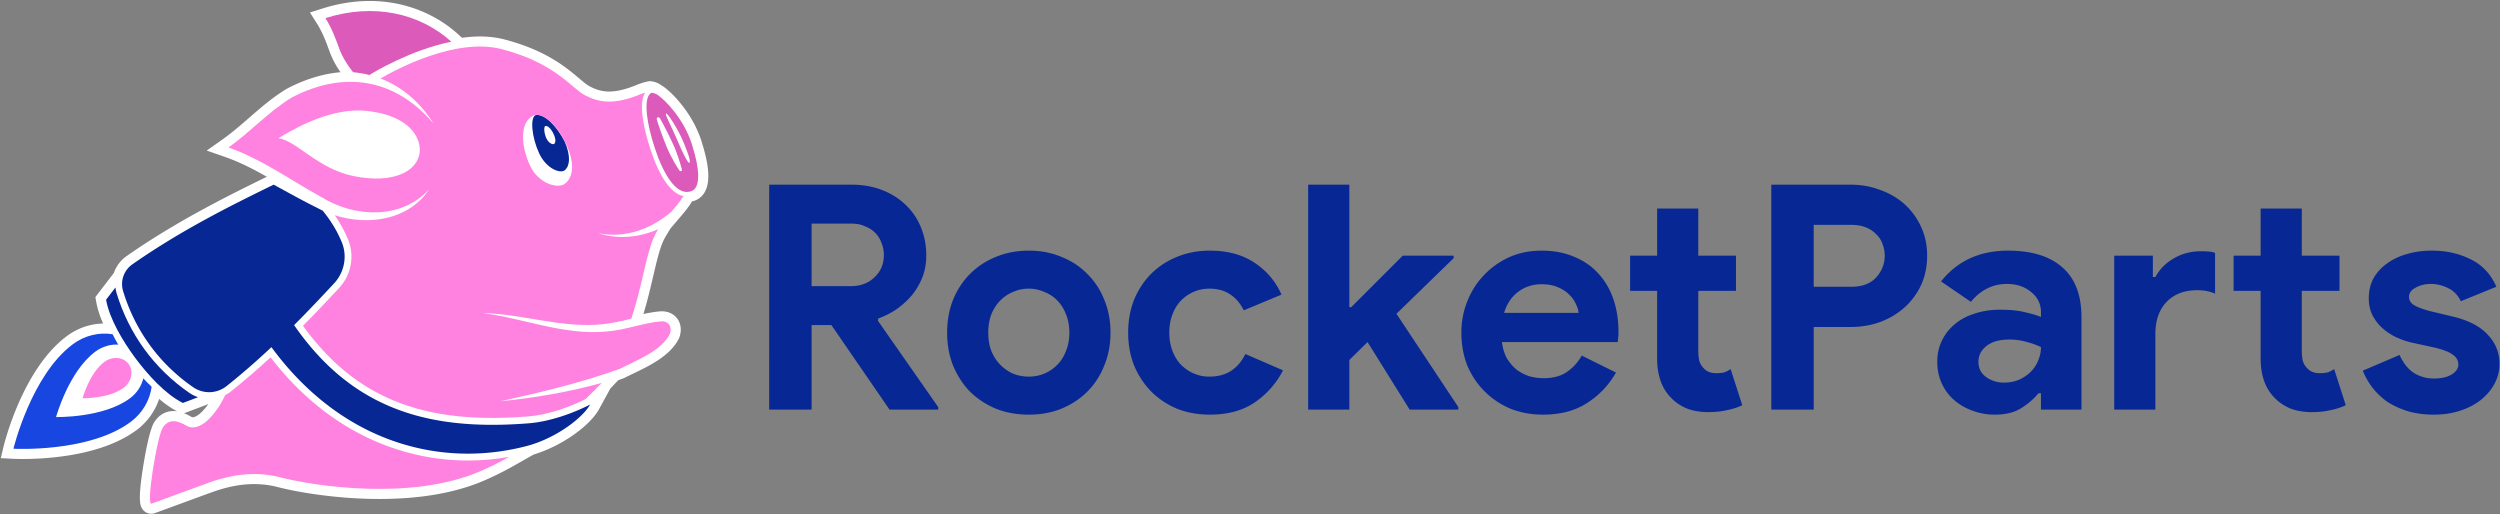
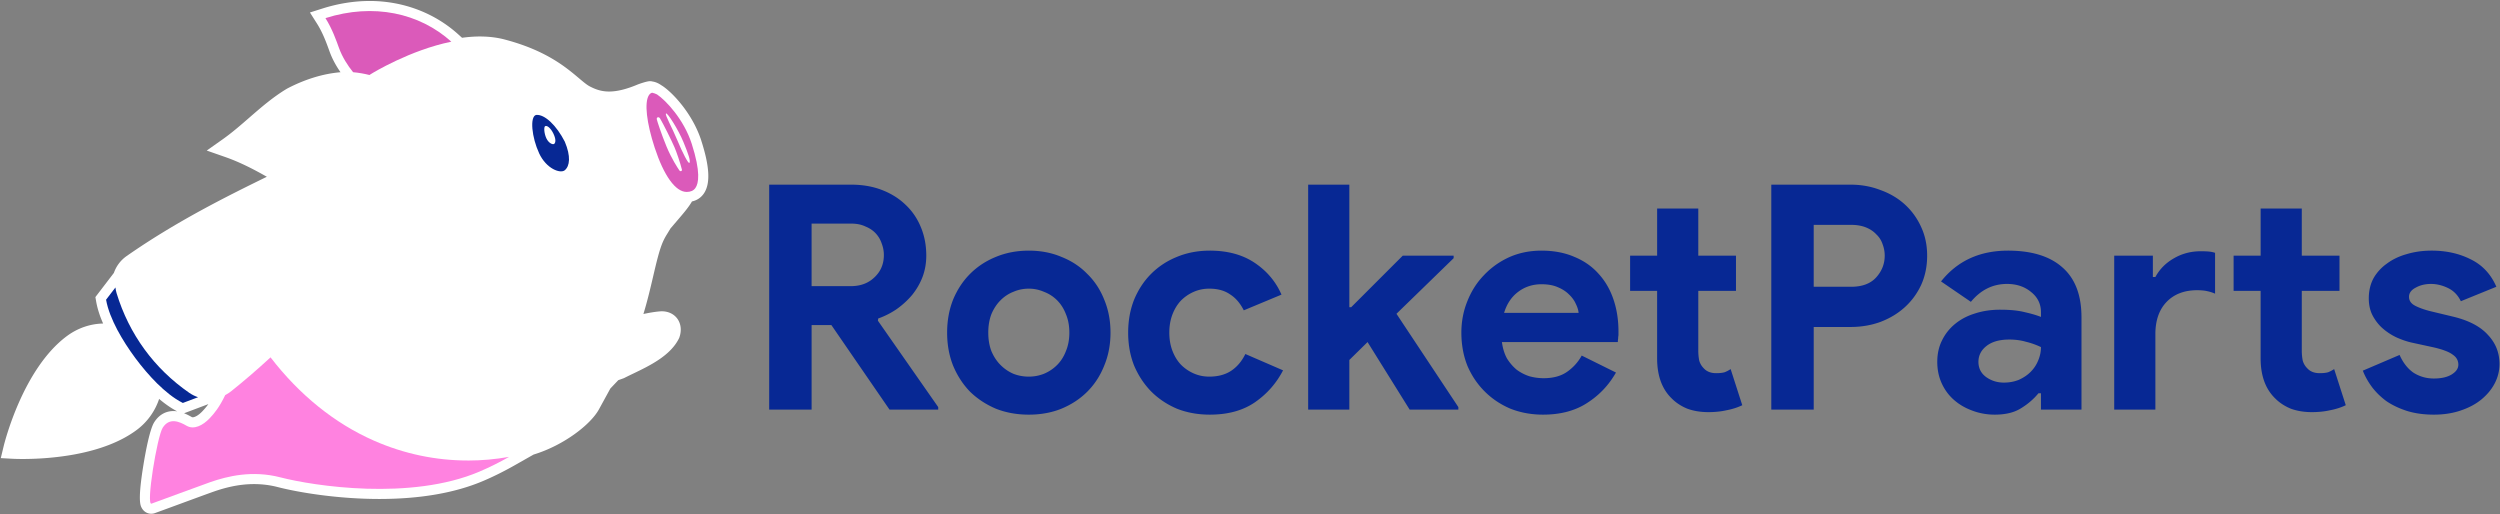
<svg xmlns="http://www.w3.org/2000/svg" fill="none" viewBox="0 0 1984 408">
  <rect x="0" y="0" width="1984" height="408" fill="#808080" stroke="none" />
  <path fill="#072894" d="M1931.49 329.061c-7.98 0-15.13-.998-21.45-2.993-6.15-1.994-11.55-4.571-16.2-7.729-4.49-3.325-8.32-7.065-11.47-11.221-3.16-4.322-5.57-8.644-7.23-12.966l29.17-12.467c2.82 6.317 6.56 11.054 11.22 14.213 4.82 2.992 10.14 4.488 15.96 4.488 5.98 0 10.72-1.081 14.21-3.242s5.24-4.737 5.24-7.73c0-3.324-1.5-5.984-4.49-7.979-2.83-2.161-7.81-4.072-14.96-5.735l-17.21-3.74c-3.82-.831-7.81-2.161-11.97-3.989a47.371 47.371 0 0 1-10.97-6.982c-3.32-2.826-6.06-6.234-8.23-10.223-2.16-3.99-3.24-8.644-3.24-13.964 0-5.984 1.25-11.303 3.74-15.958 2.66-4.654 6.24-8.561 10.72-11.719 4.49-3.325 9.73-5.818 15.71-7.48 6.15-1.829 12.72-2.743 19.7-2.743 11.64 0 22.03 2.327 31.17 6.982 9.14 4.488 15.88 11.719 20.2 21.693l-28.18 11.47c-2.33-4.821-5.73-8.312-10.22-10.473-4.49-2.161-8.98-3.241-13.47-3.241-4.65 0-8.72.997-12.21 2.992-3.5 1.828-5.24 4.239-5.24 7.231 0 2.826 1.41 5.07 4.24 6.732 2.99 1.662 6.98 3.158 11.97 4.488l18.7 4.489c12.46 2.992 21.69 7.812 27.67 14.462 6.16 6.483 9.23 14.212 9.23 23.189 0 5.319-1.25 10.389-3.74 15.21-2.49 4.821-6.07 9.143-10.72 12.966-4.49 3.657-9.98 6.566-16.46 8.727-6.31 2.161-13.38 3.242-21.19 3.242ZM1708.51 219.847h2c3.32-6.151 8.14-11.055 14.46-14.712 6.48-3.823 13.63-5.735 21.44-5.735 2.83 0 5.07.083 6.73.25 1.67.166 3.25.498 4.74.997v32.415c-1.83-.831-3.9-1.496-6.23-1.995-2.16-.498-4.82-.748-7.98-.748-10.31 0-18.45 3.159-24.44 9.475-5.81 6.151-8.72 14.629-8.72 25.434v59.843h-32.67v-122.18h30.67v16.956Zm85.53 10.971h-21.45v-27.927h21.45v-37.402h32.66v37.402h29.92v27.927h-29.92v47.376c0 2.826.25 5.485.75 7.979.66 2.327 1.83 4.322 3.49 5.984 2.33 2.66 5.65 3.99 9.97 3.99 2.83 0 5.07-.25 6.74-.748a25.564 25.564 0 0 0 4.73-2.494l9.23 28.675c-3.82 1.828-7.98 3.158-12.47 3.989-4.32.998-9.14 1.497-14.46 1.497-6.15 0-11.72-.915-16.71-2.743-4.82-1.995-8.89-4.655-12.21-7.979-7.82-7.481-11.72-18.12-11.72-31.917v-53.609ZM1619.71 312.105h-2c-3.82 4.654-8.48 8.644-13.96 11.969-5.32 3.324-12.22 4.987-20.7 4.987-6.32 0-12.3-1.081-17.95-3.242-5.49-1.995-10.31-4.821-14.46-8.478-4.16-3.657-7.4-8.062-9.73-13.215-2.33-5.153-3.49-10.805-3.49-16.956 0-6.316 1.25-11.968 3.74-16.955 2.49-5.153 5.99-9.558 10.47-13.215 4.49-3.658 9.73-6.4 15.71-8.229 6.15-1.995 12.8-2.992 19.95-2.992 7.98 0 14.55.665 19.7 1.995 5.15 1.163 9.39 2.41 12.72 3.74v-3.74c0-6.483-2.58-11.803-7.73-15.958-5.16-4.322-11.56-6.483-19.2-6.483-11.31 0-20.87 4.737-28.68 14.212l-23.69-16.207c12.97-16.291 30.67-24.436 53.11-24.436 18.95 0 33.42 4.488 43.39 13.465 9.97 8.81 14.96 21.942 14.96 39.396v73.308h-32.16v-12.966Zm0-36.654a60.613 60.613 0 0 0-11.97-4.239c-3.99-1.163-8.4-1.745-13.22-1.745-7.81 0-13.88 1.745-18.2 5.236-4.16 3.325-6.23 7.48-6.23 12.467s1.99 8.977 5.98 11.969c4.16 2.992 8.89 4.488 14.21 4.488 4.32 0 8.31-.748 11.97-2.244 3.66-1.662 6.73-3.74 9.23-6.234 2.66-2.659 4.65-5.651 5.98-8.976 1.5-3.491 2.25-7.065 2.25-10.722ZM1405.7 325.071V146.54h62.84c8.47 0 16.37 1.413 23.68 4.238 7.48 2.66 13.97 6.483 19.45 11.47 5.49 4.987 9.81 10.972 12.97 17.953 3.16 6.816 4.74 14.379 4.74 22.691 0 8.478-1.58 16.207-4.74 23.189-3.16 6.815-7.48 12.717-12.97 17.704-5.48 4.986-11.97 8.893-19.45 11.719-7.31 2.659-15.21 3.989-23.68 3.989h-29.18v65.578h-33.66Zm63.33-97.494c8.81 0 15.46-2.493 19.95-7.48 4.49-4.987 6.73-10.722 6.73-17.205 0-3.159-.58-6.234-1.74-9.226-1-2.992-2.66-5.569-4.99-7.73-2.16-2.327-4.9-4.156-8.23-5.485-3.32-1.33-7.23-1.995-11.72-1.995h-29.67v49.121h29.67ZM1315.1 230.818h-21.45v-27.927h21.45v-37.402h32.66v37.402h29.92v27.927h-29.92v47.376c0 2.826.25 5.485.75 7.979.66 2.327 1.83 4.322 3.49 5.984 2.33 2.66 5.65 3.99 9.97 3.99 2.83 0 5.07-.25 6.74-.748a25.564 25.564 0 0 0 4.73-2.494l9.23 28.675c-3.82 1.828-7.98 3.158-12.47 3.989-4.32.998-9.14 1.497-14.46 1.497-6.15 0-11.72-.915-16.71-2.743-4.82-1.995-8.89-4.655-12.21-7.979-7.82-7.481-11.72-18.12-11.72-31.917v-53.609ZM1282.43 295.648c-5.65 9.974-13.3 18.036-22.94 24.187-9.48 6.15-21.11 9.226-34.91 9.226-9.31 0-17.95-1.58-25.93-4.738-7.82-3.325-14.63-7.896-20.45-13.714-5.82-5.818-10.39-12.634-13.71-20.446-3.16-7.98-4.74-16.707-4.74-26.182 0-8.81 1.58-17.122 4.74-24.934 3.16-7.979 7.56-14.878 13.21-20.696 5.65-5.984 12.3-10.722 19.95-14.213 7.81-3.491 16.37-5.236 25.68-5.236 9.81 0 18.54 1.662 26.18 4.987 7.65 3.158 14.05 7.646 19.2 13.464 5.16 5.652 9.06 12.385 11.72 20.198 2.66 7.812 3.99 16.29 3.99 25.433v2.992c-.16.997-.25 1.912-.25 2.743a14.5 14.5 0 0 0-.25 2.743h-92c.66 4.987 1.99 9.308 3.98 12.966 2.17 3.49 4.74 6.483 7.73 8.976 3.16 2.327 6.57 4.073 10.23 5.236 3.65.998 7.39 1.496 11.22 1.496 7.48 0 13.63-1.662 18.45-4.987 4.99-3.49 8.89-7.812 11.72-12.966l27.18 13.465Zm-29.67-47.376c-.17-2.161-.92-4.571-2.25-7.231-1.16-2.659-2.99-5.153-5.48-7.48-2.33-2.327-5.32-4.239-8.98-5.735-3.49-1.496-7.73-2.244-12.72-2.244-6.98 0-13.13 1.995-18.45 5.984-5.32 3.99-9.06 9.558-11.22 16.706h59.1ZM1038.16 146.54h32.67v97.245h1.49l40.9-40.893h40.39v1.995l-45.38 44.134 49.12 74.056v1.994h-38.65l-33.41-53.609-14.46 14.213v39.396h-32.67V146.54ZM1018.23 293.903c-5.32 10.306-12.8 18.784-22.437 25.433-9.475 6.483-21.361 9.725-35.657 9.725-9.475 0-18.202-1.58-26.181-4.738-7.813-3.325-14.628-7.896-20.447-13.714-5.651-5.818-10.14-12.634-13.464-20.446-3.159-7.98-4.738-16.707-4.738-26.182 0-9.475 1.579-18.202 4.738-26.181 3.324-7.979 7.813-14.795 13.464-20.447 5.819-5.818 12.634-10.306 20.447-13.464 7.979-3.325 16.706-4.987 26.181-4.987 14.13 0 26.015 3.241 35.657 9.724 9.637 6.483 16.707 14.878 21.197 25.184l-29.924 12.468c-2.826-5.652-6.483-9.891-10.972-12.717-4.322-2.992-9.807-4.488-16.457-4.488-4.322 0-8.394.831-12.217 2.493-3.824 1.663-7.231 3.99-10.224 6.982-2.826 2.992-5.07 6.649-6.732 10.971s-2.493 9.143-2.493 14.462c0 5.32.831 10.14 2.493 14.462 1.662 4.322 3.906 7.979 6.732 10.971 2.993 2.993 6.4 5.32 10.224 6.982 3.823 1.662 7.895 2.494 12.217 2.494 6.816 0 12.551-1.496 17.205-4.489 4.821-3.158 8.644-7.646 11.47-13.464l29.918 12.966ZM816.47 198.902c9.475 0 18.119 1.662 25.932 4.987 7.979 3.158 14.795 7.646 20.446 13.464 5.818 5.652 10.307 12.468 13.465 20.447 3.325 7.979 4.987 16.706 4.987 26.181 0 9.475-1.662 18.202-4.987 26.182-3.158 7.979-7.647 14.877-13.465 20.695-5.651 5.652-12.467 10.14-20.446 13.465-7.813 3.158-16.457 4.738-25.932 4.738-9.475 0-18.202-1.58-26.181-4.738-7.813-3.325-14.629-7.813-20.447-13.465-5.652-5.818-10.14-12.716-13.464-20.695-3.159-7.98-4.738-16.707-4.738-26.182 0-9.475 1.579-18.202 4.738-26.181 3.324-7.979 7.812-14.795 13.464-20.447 5.818-5.818 12.634-10.306 20.447-13.464 7.979-3.325 16.706-4.987 26.181-4.987Zm0 99.988c4.156 0 8.145-.748 11.969-2.244 3.989-1.663 7.48-3.99 10.472-6.982 2.992-2.992 5.32-6.649 6.982-10.971 1.828-4.322 2.743-9.226 2.743-14.712 0-5.485-.915-10.389-2.743-14.711-1.662-4.322-3.99-7.979-6.982-10.971a29.066 29.066 0 0 0-10.472-6.733 29.716 29.716 0 0 0-11.969-2.493c-4.322 0-8.395.831-12.218 2.493-3.823 1.496-7.231 3.74-10.223 6.733-2.992 2.992-5.403 6.649-7.231 10.971-1.662 4.322-2.494 9.226-2.494 14.711 0 5.486.832 10.39 2.494 14.712 1.828 4.322 4.239 7.979 7.231 10.971s6.4 5.319 10.223 6.982c3.823 1.496 7.896 2.244 12.218 2.244ZM610.422 146.54h65.08c8.976 0 17.122 1.413 24.436 4.238 7.314 2.826 13.547 6.733 18.701 11.72 5.319 4.987 9.392 10.971 12.218 17.953 2.826 6.815 4.238 14.295 4.238 22.441 0 5.984-.997 11.636-2.992 16.955a52.837 52.837 0 0 1-8.228 14.213c-3.491 4.156-7.564 7.896-12.218 11.221-4.655 3.158-9.558 5.651-14.711 7.48l-.25 1.745 47.875 68.571v1.994h-38.649l-46.129-67.074h-15.709v67.074h-33.662V146.54Zm64.83 80.538c7.647 0 13.881-2.327 18.701-6.981 4.987-4.655 7.481-10.556 7.481-17.704 0-3.158-.582-6.234-1.746-9.226a21.664 21.664 0 0 0-4.737-7.979c-2.161-2.327-4.904-4.156-8.229-5.485-3.158-1.496-6.815-2.245-10.971-2.245h-31.667v49.62h31.168Z" />
  <path fill="#fff" d="M556.573 111.669c-6.81-21.18-22.46-37.85-30.72-43.38l-.45-.3-.17-.08s-.09-.06-.14-.09c-1.32-.9-3.85-2.62-7.25-3.13-.64-.16-1.29-.27-1.96-.27-2.84 0-9.65 2.58-9.71 2.6-8.95 3.78-16.4 5.62-22.77 5.62-5.39 0-10.05-1.26-15.59-4.2-2.21-1.18-5.05-3.57-8.34-6.35-10.47-8.83-26.3-22.16-58.98-30.74-6.05-1.59-12.65-2.39-19.63-2.39-4.71 0-9.46.38-14.18 1.03l-3.15-2.84c-18.89-17.01-43.8-26.37-70.14-26.37-12.38 0-25.01 2.02-37.53 5.99l-9.9 3.14 5.56 8.77c4.63 7.3 7.63 15.6 9.61 21.09l.37 1.02c2.32 6.43 5.62 12.08 8.72 16.53-13.85 1.19-27.98 5.5-42.14 12.87l-.21.11-.2.12c-10.98 6.57-20.63 14.96-29.96 23.07-7.06 6.14-13.73 11.93-20.96 17.04l-12.68 8.96 14.66 5.12c11.36 3.97 22.34 9.58 33.03 15.67-30.54 14.96-71.71 35.28-111.26 62.92a27.1 27.1 0 0 0-10.12 13.37l-5.12 6.7-7.43 9.72-2.13 2.78.6 3.45c.75 4.27 2.03 8.78 3.82 13.41.54 1.38 1.12 2.75 1.71 4.12-10.36.23-20.29 3.67-28.79 9.99-35 26.02-49.56 84.99-50.17 87.49l-2.25 9.33 9.59.53c.12 0 3 .16 7.76.16 9.73 0 24.72-.62 40.9-3.58 20.64-3.78 37.32-10.31 49.57-19.42 8.43-6.26 14.65-14.98 17.84-24.67 4.15 3.52 8.96 7.04 14.34 9.86-.97-.15-1.96-.23-2.96-.23-4.37 0-10.56 1.53-15.24 8.83-3.57 5.57-6.89 23.47-8.56 33.64-4.65 28.45-2.51 32.36-1.36 34.46 1.56 2.85 4.38 4.56 7.54 4.56.98 0 1.95-.17 2.88-.5 2.21-.79 8.76-3.2 16.35-5.99 11.81-4.34 26.5-9.75 30.4-11.1 7.36-2.55 18.69-5.94 31.99-5.94 6.38 0 12.69.8 18.77 2.37 16.84 4.35 48.05 9.44 80.56 9.44 32.51 0 60.19-4.82 82.54-14.33 8.05-3.43 16.27-7.51 24.43-12.13l15.5-8.79c23.98-7.28 45.28-23.86 51.84-35.84l9.06-16.56 6.31-6.64c1.35-.47 2.7-.95 4.04-1.44l.47-.17.45-.23c2.07-1.06 4.35-2.15 6.76-3.31 13.22-6.35 29.66-14.26 36.43-28l.22-.46.16-.48c1.82-5.29 1.23-10.61-1.61-14.6-2.7-3.78-7.19-5.96-12.33-5.96-.41 0-.83.01-1.25.04h-.09l-.09.01c-4.48.38-8.89 1.17-13.23 2.1 3.13-10.17 5.52-20.38 7.67-29.57 2.66-11.39 4.96-21.23 7.84-27.77.8-1.82 1.78-3.68 3-5.66l3.24-5.29.04.05 6.65-7.78.17-.2c3.71-4.35 7.21-8.46 9.93-13.09 4.67-1.03 7.52-3.66 9.17-5.94 5.59-7.73 5.03-21.16-1.76-42.26l.02-.01Zm-395.89 214.64c-3.38 3.58-6.28 4.85-7.74 4.85-.33 0-.57-.06-.83-.22-1.76-1.02-3.8-2.1-6.03-2.98l1.83-.69 12.09-4.55 5.36-2.02c-1.7 2.36-3.25 4.1-4.68 5.61Z" />
  <path fill="#072894" d="M427.823 121.6c5.79 12.47 16.96 16.39 20.4 13.49 3.97-3.34 4.91-10.98.02-22.63-6.6-12.89-15.92-21.9-22.78-21.26-5.19 1.31-3.43 17.93 2.37 30.4h-.01Zm4.79-21.46c1.58-.89 4.5 1.69 6.44 5.62 2.19 4.44 2.06 7.27.77 8.4-1.01.88-4.39-.45-6.24-4.43-1.85-3.98-2.08-8.97-.97-9.6v.01ZM150.173 311.729c-27.84-19.25-47.78-46.6-57.65-79.08-.46-1.5-.74-3.01-.91-4.52l-7.43 9.72c.71 4.04 1.91 8.03 3.41 11.91 1.6 4.09 3.45 8.11 5.52 12.02 4.18 7.8 9.01 15.27 14.3 22.41 5.31 7.12 11.06 13.91 17.33 20.16 6.16 5.99 12.81 11.64 20.36 15.44l12.09-4.55c-2.44-.82-4.81-1.98-7.02-3.51Z" />
-   <path fill="#1746E0" d="M113.733 300.28c-1.4 5.95-5.04 11.679-10.63 15.839-21.17 15.74-58.61 14.841-58.61 14.841s9.93-36.111 31.1-51.851c5.59-4.16 12.11-5.989 18.22-5.619-1.58-2.69-3.07-5.44-4.46-8.24-10.54-1.7-21.99.829-31.52 7.919-33.08 24.59-47.16 82.941-47.16 82.941s59.93 3.33 93.01-21.27c9.54-7.09 15.26-17.33 16.67-27.92-2.28-2.14-4.49-4.35-6.61-6.65l-.01.01Z" />
-   <path fill="#072894" d="M419.883 335.91c-47.88 3.82-84.8-1.24-116.19-15.95-27.17-12.73-50.32-33.1-70.29-61.94 11.42-11.45 21.98-22.65 31.76-33.17 8.16-8.78 10.58-21.51 6.15-32.45-2.93-7.23-6.97-14.34-12.02-21.13a97.125 97.125 0 0 0-3.28-4.17 82.43 82.43 0 0 1-4.88-2.46c-11.44-5.63-22.65-11.99-33.98-18.1-32.56 15.94-72.77 35.74-112.09 63.22-6.83 4.77-9.78 13.33-7.36 21.31 9.51 31.29 28.71 57.64 55.54 76.19 8.18 5.65 18.92 5.26 26.74-.98 12.6-10.06 24.38-20.43 35.42-30.78 23.09 31.5 51.6 55.19 83.7 69.29 37.47 16.46 78.49 19.65 118.62 9.24 23.48-6.09 44.83-22.52 50.56-32.99-12.97 6.73-31.89 13.55-48.4 14.87Z" />
  <path fill="#DB5ABA" d="M544.903 152.329h.07c3.14-.02 5.39-1.03 6.87-3.09 2.65-3.67 4.31-12.74-2.89-35.13-6.26-19.47-20.64-34.55-27.56-39.18-1.23-.6-2.54-1.07-3.9-1.36-1.08.31-1.94 1.01-2.62 2.13-3.57 5.86-1.78 21.73 4.66 41.42 7.32 22.38 16.56 35.2 25.38 35.2l-.01.01Zm-16.35-62.26c1.12-.83 9.75 12.77 13.84 22.7s5.67 14.68 4.78 16.45c-.71 1.41-5.64-8.2-9.73-18.12-4.09-9.93-10.03-20.18-8.89-21.02v-.01Zm-4.67 4.04c2.77 4.78 8.79 16.8 11.41 22.81 1.56 3.57 4.62 12.54 5.86 17.64.29 1.21-1.22 1.84-2.01.67-1.24-1.82-6.18-9.2-10.27-19.12-4.09-9.92-7.3-19.88-7.63-21.34-.42-1.84 1.63-2.42 2.64-.67v.01Z" />
-   <path fill="#FF82E0" d="M102.053 288.86c4.22 5.68 2.44 14.15-3.99 18.93-11.76 8.74-32.56 8.25-32.56 8.25s5.52-20.06 17.28-28.81c6.42-4.77 15.05-4.04 19.27 1.63ZM516.093 118.249c-3.29-10.08-10.31-34.57-4.31-44.43l.18-.27c-.88.18-1.77.45-2.68.83-22.12 9.34-34.3 6.92-45.23 1.1s-23.17-25.28-65.59-36.41c-36.69-9.63-84.28 16.09-96.49 23.22 16.43 6.28 31.03 18.13 42.17 35.9-30.44-35.96-71.04-42.46-112.37-20.93-18.25 10.92-32.91 27.41-50.42 39.78 26.36 9.22 49.47 26.09 73.84 39.43 26.09 16.24 63.43 17.93 85.28-6.18-16.18 24.51-48.19 28.98-74.81 20.52 4.4 6.31 7.98 12.87 10.68 19.53 5.21 12.88 2.39 27.87-7.21 38.18-8.27 8.89-18.03 19.29-28.67 30.06 18.81 26.09 40.42 44.68 65.52 56.44 30.5 14.29 66.55 19.2 113.45 15.45 15.33-1.23 32.87-7.44 45.25-13.72 5.56-5.31 9.88-9.79 12.79-12.84-26.22 7.28-53.26 11.86-80.28 14.54 31.87-7.11 64.07-14.65 94.78-25.76 13.07-6.68 33.01-14.23 39.66-27.73 1.93-5.62-.82-10.33-7.12-9.93-14.31 1.23-28.59 7.07-43.24 8.05-33.46 3.23-65.37-10.4-98.19-14.61 31.89.7 63.18 12.21 95.1 8.84 7.21-.83 14.32-2.22 21.4-4.06.45-.08.91-.18 1.37-.28 8.32-24.27 11.63-50.27 17.83-64.38 1.03-2.35 2.22-4.53 3.5-6.62-15.03 6.42-31.79 8.37-47.63 3 21.09 4.6 42.32-3.24 58.29-17.05 3.58-4.2 6.97-8.14 9.38-12.28-9.71-1.96-18.95-15.07-26.26-37.43l.03.04Zm-183.1 3.15c-1.93 14.47-20.79 24.86-52.68 18.28-28.18-5.82-45.03-28.08-59.38-29.99 15.65-9.53 43.51-24.58 70.41-21.66 34.35 3.72 43.17 21.96 41.65 33.37Zm115.21 24.48c-5.22 3.98-20.72.29-27.65-14.63s-8.54-33.95 2.56-39.41c7.01-3.45 17.97 6.37 25.37 21.06 8.36 16.59 6.4 27.88-.28 32.97v.01Z" />
  <path fill="#DB5ABA" d="M280.223 57.3c4.4.39 8.73 1.15 12.97 2.22l1.24-.79c1.47-.93 31.02-18.96 63.74-25.65-25.3-22.78-61.75-30.81-99.9-18.7 5.41 8.54 8.72 18.08 10.74 23.66 2.62 7.26 6.91 13.97 11.21 19.25v.01Z" />
  <path fill="#FF82E0" d="M371.293 365.459c-25.46 0-50.6-5.26-74.37-15.69-31.3-13.74-59.24-36.33-82.23-66.18-10.59 9.77-20.88 18.62-31.31 26.95-1.45 1.16-3.01 2.14-4.64 2.99-4.6 9.6-8.63 14.47-12.24 18.29-5.63 5.96-12.68 9.38-18.39 6.07-5.72-3.31-13.61-6.82-18.96 1.5-4.5 7.01-13.41 61.9-8.93 60.3 5.62-2.01 40.34-14.88 46.83-17.13 13.46-4.66 33.1-9.51 55.38-3.75 26.78 6.92 103.51 18.66 157.97-4.51 8.25-3.51 16.14-7.49 23.62-11.73-10.91 1.93-21.85 2.91-32.72 2.91l-.01-.02Z" />
</svg>